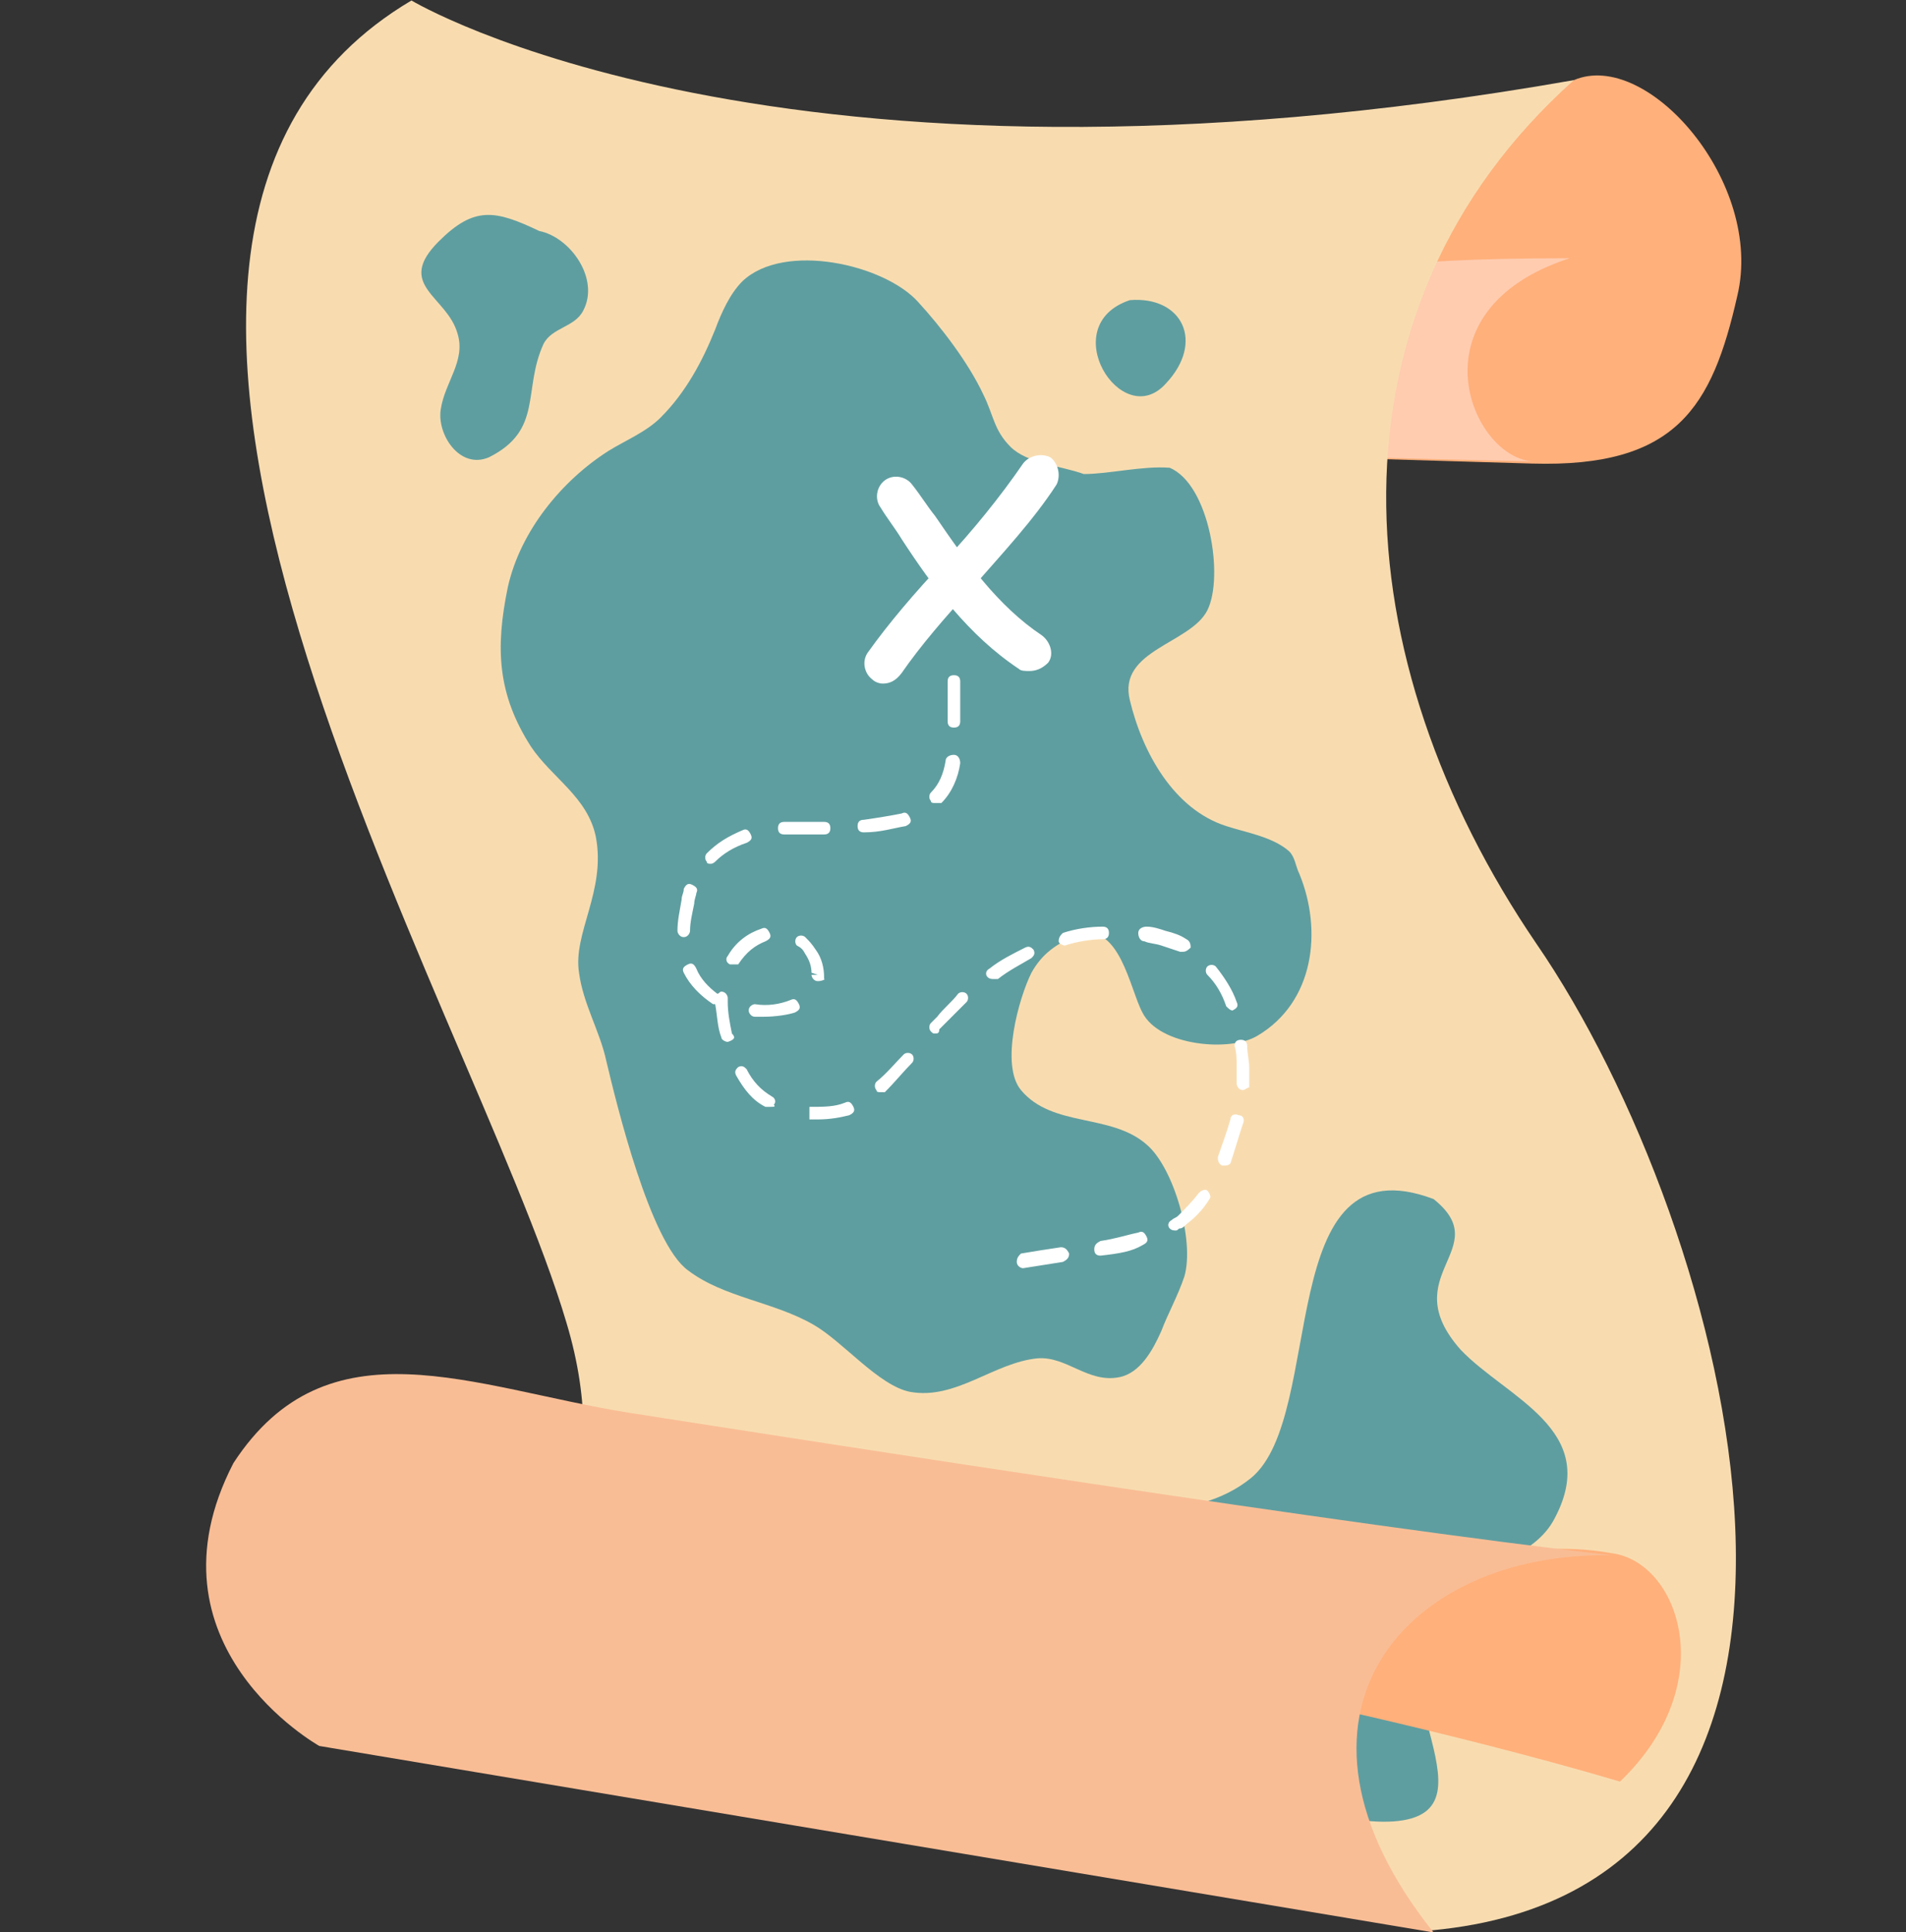
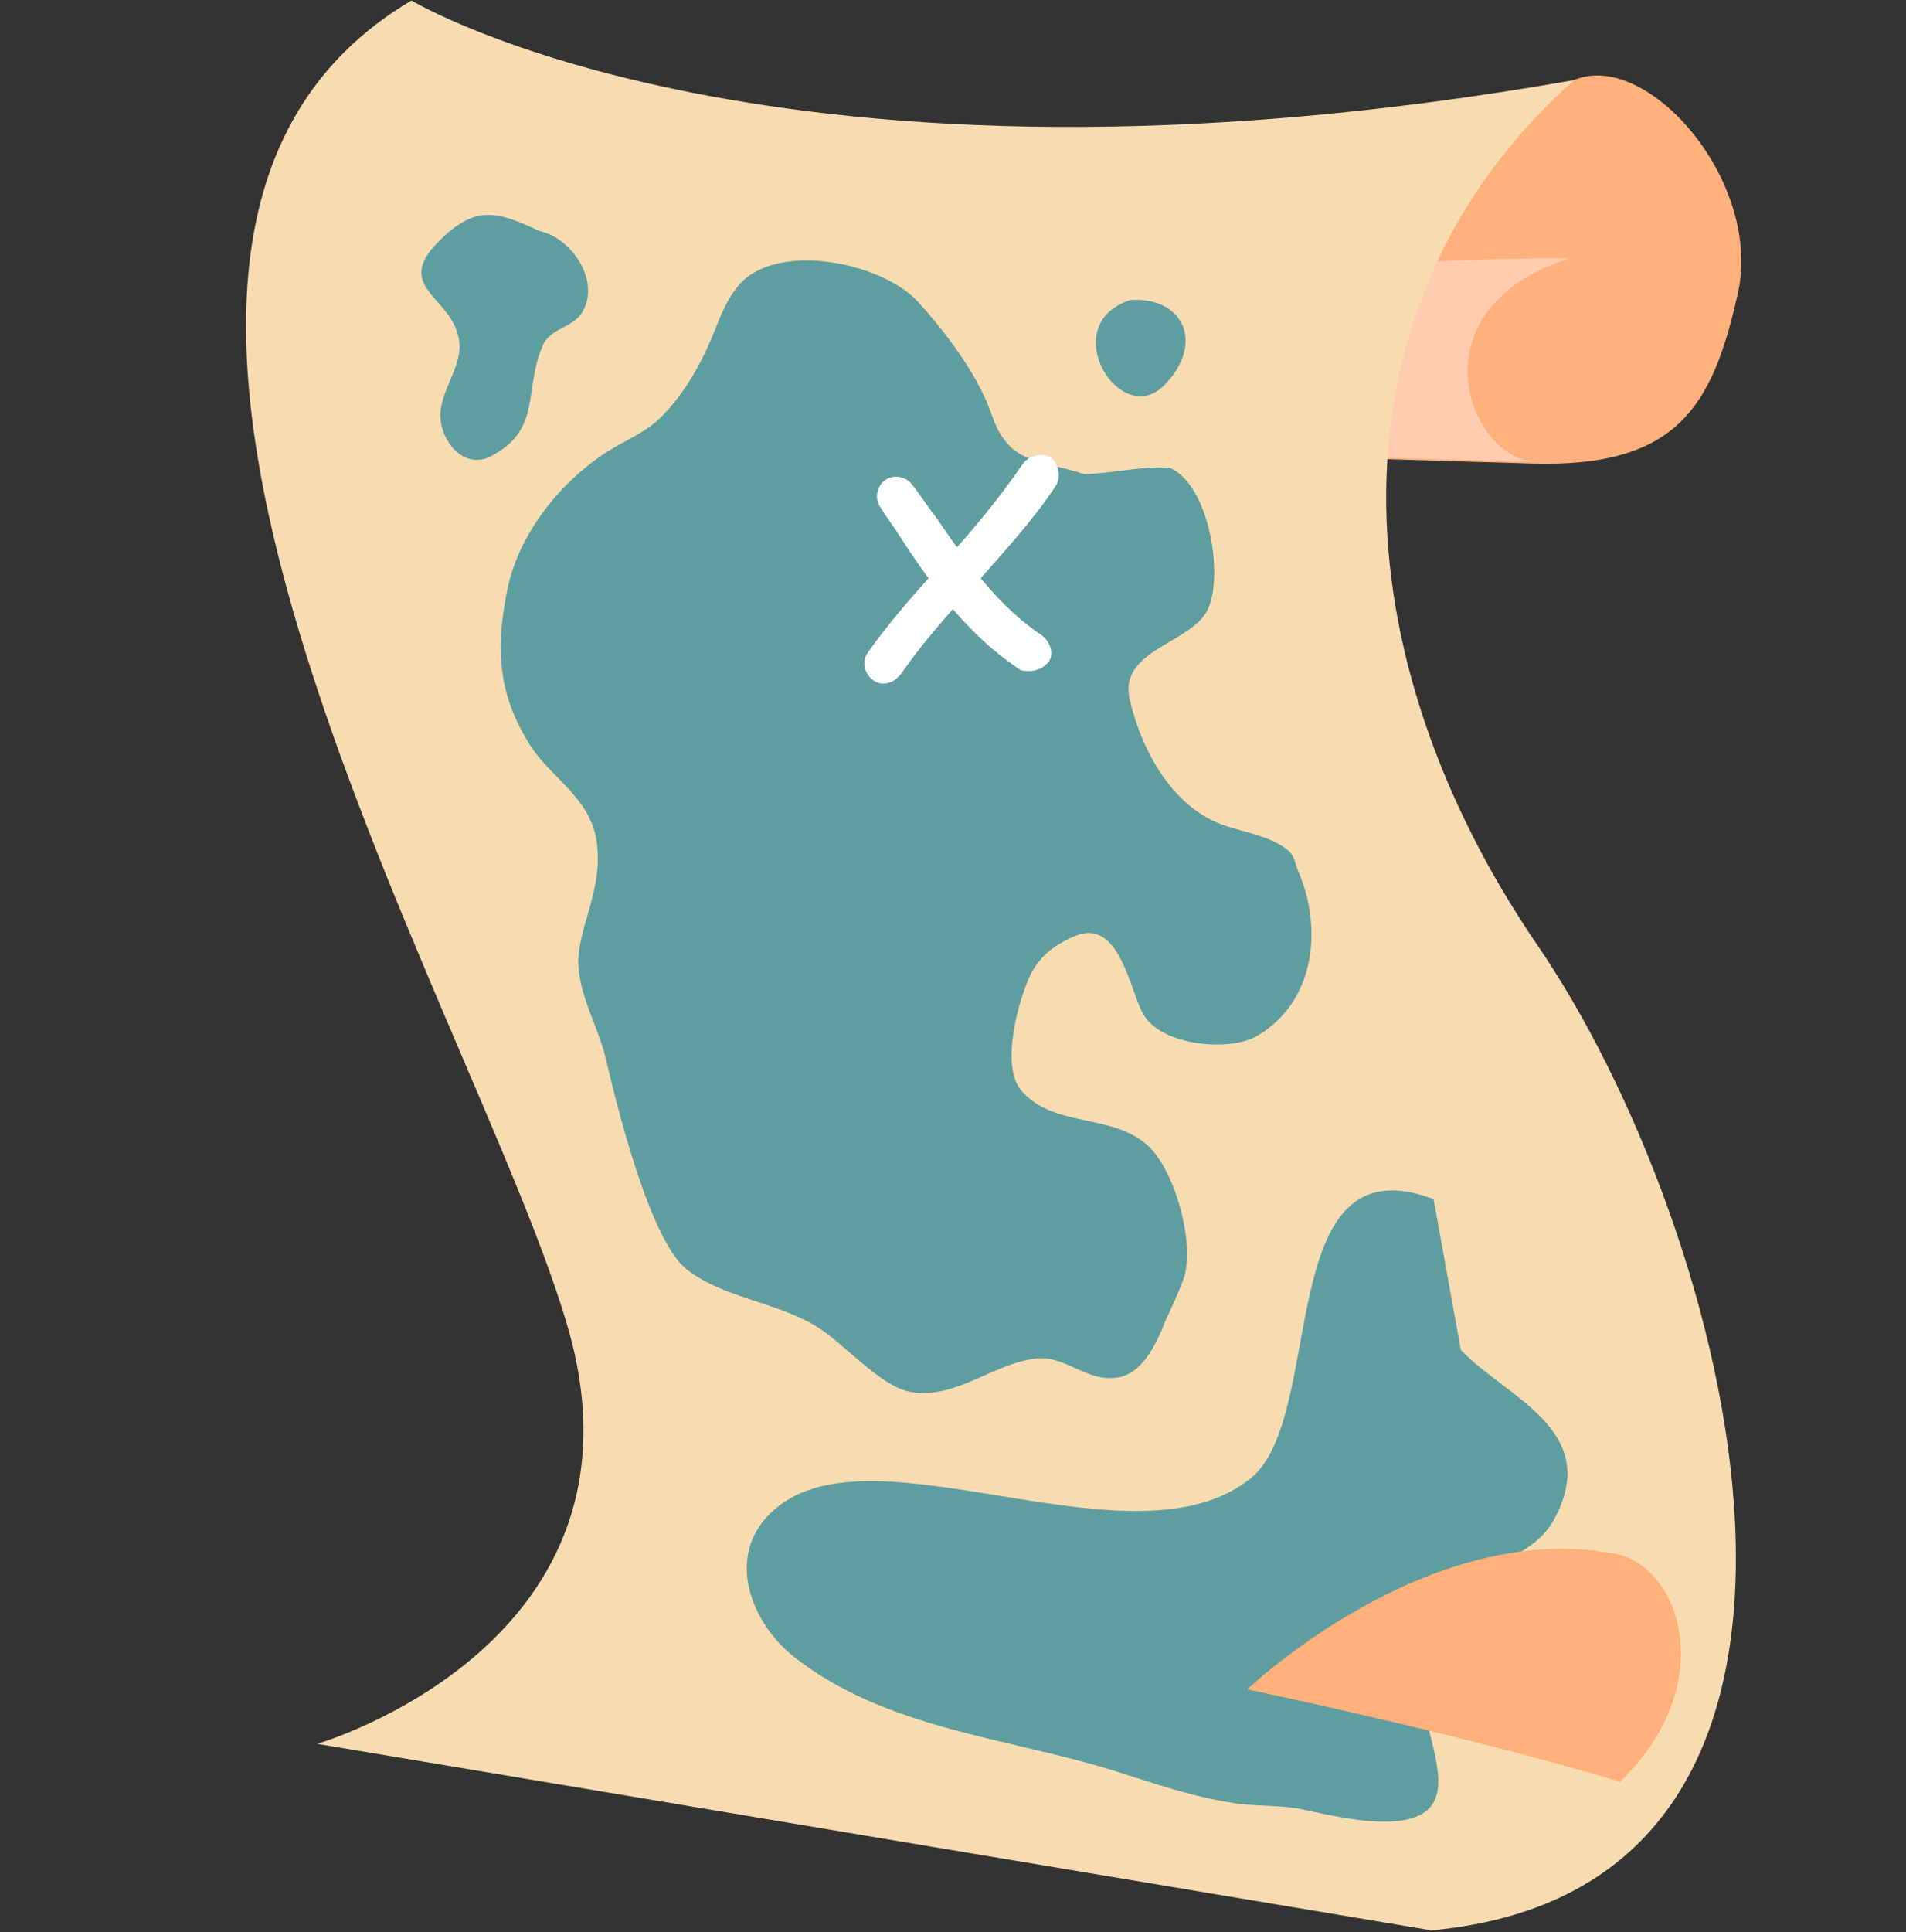
<svg xmlns="http://www.w3.org/2000/svg" height="92.2" preserveAspectRatio="xMidYMid meet" version="1.0" viewBox="3.5 3.9 91.0 92.2" width="91.0" zoomAndPan="magnify">
  <rect x="3.5" y="3.9" width="91.0" height="92.2" fill="#333333" stroke="none" />
  <g>
    <g id="change1_1">
      <path clip-rule="evenodd" d="M-70.3,411.5c3.5-1.5,9.1,4.9,7.8,10.3c-1.2,5.3-2.9,8.2-9.8,8 c-6.9-0.2-16.7-0.5-16.7-0.5S-76.3,413.6-70.3,411.5z" fill="#FFB07B" fill-rule="evenodd" transform="translate(148.945 -403.777)" />
    </g>
    <g id="change2_1">
      <path clip-rule="evenodd" d="M-72.2,429.7c-3-0.1-6-7.2,1.7-9.7c-9.6,0-11,0.8-11,0.8 l-3.1,8.6L-72.2,429.7z" fill="#FFCCB0" fill-rule="evenodd" transform="translate(148.945 -403.777)" />
    </g>
    <g id="change3_1">
      <path clip-rule="evenodd" d="M-125.8,407.7 c0,0,17.4,10.5,55.5,3.8c-12.3,11-11,27.7-1.8,41.2c9.3,13.5,17.7,45-5,47.1l-53.2-8.9c0,0,16.5-4.8,11.9-20.1 C-122.9,455.6-145.4,419.3-125.8,407.7L-125.8,407.7z" fill="#F8DCB0" fill-rule="evenodd" transform="translate(148.945 -403.777)" />
    </g>
    <g id="change4_2">
-       <path clip-rule="evenodd" d="M-77,464.9c-7.7-2.9-5.1,10.3-8.7,13.3 c-5.5,4.5-17.6-2.4-22.5,1.3c-2.7,2-1.6,5.4,0.6,7.2c4.4,3.5,10.3,3.9,15.4,5.5c1.9,0.6,3.6,1.2,5.5,1.5c1.1,0.2,2.2,0.1,3.3,0.3 c1.4,0.3,3.1,0.7,4.5,0.6c5.4-0.4-1.7-7.5,2.4-10.9c1.6-1.3,4.3-1.6,5.3-3.6c2.2-4.2-2.3-5.7-4.5-8C-78.9,468.5-74,467.3-77,464.9 z" fill="#5F9EA0" fill-rule="evenodd" transform="translate(148.945 -403.777)" />
+       <path clip-rule="evenodd" d="M-77,464.9c-7.7-2.9-5.1,10.3-8.7,13.3 c-5.5,4.5-17.6-2.4-22.5,1.3c-2.7,2-1.6,5.4,0.6,7.2c4.4,3.5,10.3,3.9,15.4,5.5c1.9,0.6,3.6,1.2,5.5,1.5c1.1,0.2,2.2,0.1,3.3,0.3 c1.4,0.3,3.1,0.7,4.5,0.6c5.4-0.4-1.7-7.5,2.4-10.9c1.6-1.3,4.3-1.6,5.3-3.6c2.2-4.2-2.3-5.7-4.5-8z" fill="#5F9EA0" fill-rule="evenodd" transform="translate(148.945 -403.777)" />
    </g>
    <g id="change1_2">
      <path clip-rule="evenodd" d="M-68.5,481.8c3.2,0.4,5.3,6.2,0.4,10.9 c-8.1-2.4-17.8-4.4-17.8-4.4S-77.4,480.2-68.5,481.8z" fill="#FFB07B" fill-rule="evenodd" transform="translate(148.945 -403.777)" />
    </g>
    <g id="change5_1">
-       <path clip-rule="evenodd" d="M-77,499.9l-53.2-8.9 c0,0-8.6-4.8-4.1-13.5c4.5-6.9,11.4-3.6,18.9-2.4c9,1.4,34.5,5.4,46.9,6.8C-78.3,481.7-85.3,489.5-77,499.9L-77,499.9z" fill="#F9BD95" fill-rule="evenodd" transform="translate(148.945 -403.777)" />
-     </g>
+       </g>
    <g id="change4_4">
      <path clip-rule="evenodd" d="M-93.7,430.3c-1.1-0.4-2.7-0.5-3.5-1.3c-0.8-0.8-0.8-1.5-1.3-2.5 c-0.7-1.5-2-3.2-3.1-4.4c-1.6-1.8-6.4-2.9-8.4-1c-0.6,0.6-1,1.5-1.3,2.3c-0.6,1.5-1.4,3-2.6,4.2c-0.7,0.7-1.7,1.1-2.5,1.6 c-2.2,1.4-4.2,3.8-4.8,6.5c-0.6,2.9-0.5,5.1,1.1,7.6c1,1.5,2.7,2.4,3.1,4.3c0.5,2.6-1.1,4.6-0.8,6.5c0.2,1.5,1,2.8,1.3,4.2 c0.5,2.1,2.1,8.7,3.9,10c1.7,1.3,4.1,1.5,6,2.6c1.4,0.8,3.1,2.9,4.6,3.2c2.2,0.4,4-1.4,6.1-1.6c1.4-0.1,2.4,1.2,3.9,0.9 c1-0.2,1.6-1.3,2-2.2c0.3-0.8,0.8-1.7,1.1-2.6c0.5-1.7-0.5-5.2-1.8-6.3c-1.7-1.5-4.5-0.8-6-2.6c-1-1.2-0.1-4.4,0.5-5.6 c0.5-0.9,1.2-1.4,2.2-1.8c2-0.7,2.5,2.6,3.1,3.7c0.8,1.6,4.2,1.9,5.5,1.1c2.7-1.6,3.1-5,2-7.7c-0.2-0.4-0.2-0.8-0.5-1.1 c-0.8-0.7-2.1-0.9-3-1.2c-2.5-0.8-4-3.5-4.6-6c-0.6-2.4,2.9-2.7,3.7-4.3c0.8-1.6,0.1-6-1.8-6.8C-90.9,429.9-92.5,430.3-93.7,430.3 L-93.7,430.3z" fill="#5F9EA0" fill-rule="evenodd" transform="translate(148.945 -403.777)" />
    </g>
    <g id="change6_2">
      <path d="M-96.3,439.7c-0.2,0-0.4,0-0.5-0.1c-2.4-1.6-4.1-3.9-5.6-6.2c-0.3-0.5-0.7-1-1-1.5c-0.3-0.4-0.2-1,0.2-1.3 c0.4-0.3,1-0.2,1.3,0.2c0.4,0.5,0.7,1,1.1,1.5c1.5,2.2,3,4.3,5.1,5.7c0.4,0.3,0.6,0.9,0.3,1.3C-95.7,439.6-96,439.7-96.3,439.7z" fill="#FFF" transform="translate(148.945 -403.777)" />
    </g>
    <g id="change6_1">
      <path d="M-103.3,440.3c-0.2,0-0.4-0.1-0.5-0.2c-0.4-0.3-0.5-0.9-0.2-1.3c1-1.4,2.2-2.8,3.6-4.3 c1.4-1.5,2.7-3.1,3.8-4.7c0.3-0.4,0.9-0.5,1.3-0.3c0.4,0.3,0.5,0.9,0.3,1.3c-1.1,1.7-2.6,3.3-4,4.9c-1.3,1.4-2.5,2.8-3.4,4.1 C-102.7,440.2-103,440.3-103.3,440.3z" fill="#FFF" transform="translate(148.945 -403.777)" />
    </g>
    <g id="change6_3">
-       <path d="M-96.6,468.2c-0.1,0-0.3-0.1-0.3-0.3c0-0.2,0.1-0.3,0.2-0.4c0.6-0.1,1.2-0.2,1.9-0.3 c0.2,0,0.3,0.1,0.4,0.3c0,0.2-0.1,0.3-0.3,0.4C-95.3,468-96,468.1-96.6,468.2C-96.6,468.2-96.6,468.2-96.6,468.2z M-92.9,467.6 c-0.2,0-0.3-0.1-0.3-0.3c0-0.2,0.1-0.3,0.3-0.4c0.7-0.1,1.3-0.3,1.8-0.4c0.2-0.1,0.3,0,0.4,0.2c0.1,0.2,0,0.3-0.2,0.4 C-91.4,467.4-92,467.5-92.9,467.6C-92.8,467.6-92.8,467.6-92.9,467.6z M-89.3,466.4c-0.1,0-0.2,0-0.3-0.1 c-0.1-0.1-0.1-0.3,0.1-0.4c0.1-0.1,0.2-0.1,0.3-0.2c0.3-0.3,0.7-0.7,1-1.1c0.1-0.1,0.3-0.2,0.4-0.1c0.1,0.1,0.2,0.3,0.1,0.4 c-0.3,0.5-0.7,0.9-1.1,1.2c-0.1,0.1-0.2,0.2-0.3,0.2C-89.2,466.3-89.2,466.4-89.3,466.4z M-87,463.3c0,0-0.1,0-0.1,0 c-0.2-0.1-0.2-0.3-0.2-0.4c0.2-0.6,0.4-1.1,0.6-1.8c0-0.2,0.2-0.3,0.4-0.2c0.2,0,0.3,0.2,0.2,0.4c-0.2,0.6-0.4,1.3-0.6,1.9 C-86.8,463.3-86.9,463.3-87,463.3z M-106.4,461.1c-0.1,0-0.3,0-0.4,0l0-0.6l0,0.3l0-0.3c0.7,0,1.2,0,1.7-0.2 c0.2-0.1,0.3,0,0.4,0.2c0.1,0.2,0,0.3-0.2,0.4C-105.3,461-105.8,461.1-106.4,461.1z M-108.7,460.5c-0.1,0-0.1,0-0.2,0 c-0.6-0.3-1-0.8-1.4-1.5c-0.1-0.2,0-0.3,0.1-0.4c0.2-0.1,0.3,0,0.4,0.1c0.3,0.6,0.7,1,1.2,1.3c0.2,0.1,0.2,0.3,0.1,0.4 C-108.4,460.5-108.5,460.5-108.7,460.5z M-103.4,459.8c-0.1,0-0.2,0-0.2-0.1c-0.1-0.1-0.1-0.3,0-0.4c0.5-0.4,0.9-0.9,1.3-1.3 c0.1-0.1,0.3-0.1,0.4,0c0.1,0.1,0.1,0.3,0,0.4c-0.4,0.4-0.8,0.9-1.3,1.4C-103.2,459.8-103.3,459.8-103.4,459.8z M-86.1,459.7 C-86.1,459.7-86.1,459.7-86.1,459.7c-0.2,0-0.3-0.2-0.3-0.3c0-0.3,0-0.6,0-0.8c0-0.3,0-0.7-0.1-1c0-0.2,0.1-0.3,0.3-0.3 c0.2,0,0.3,0.1,0.3,0.3c0,0.3,0.1,0.7,0.1,1.1c0,0.3,0,0.6,0,0.9C-85.8,459.5-86,459.7-86.1,459.7z M-110.7,457.4 c-0.1,0-0.3-0.1-0.3-0.2c-0.2-0.5-0.2-1.1-0.3-1.6c0,0-0.1,0-0.1,0c-0.6-0.4-1.1-0.9-1.4-1.5c-0.1-0.2,0-0.3,0.2-0.4 c0.2-0.1,0.3,0,0.4,0.2c0.2,0.5,0.6,0.9,1,1.2c0.1,0,0.1-0.1,0.2-0.1c0.2,0,0.3,0.2,0.3,0.3c0,0.1,0,0.2,0,0.2 c0,0.5,0.1,1,0.2,1.5C-110.3,457.2-110.4,457.3-110.7,457.4C-110.6,457.4-110.6,457.4-110.7,457.4z M-100.8,457 c-0.1,0-0.1,0-0.2-0.1c-0.1-0.1-0.1-0.3,0-0.4c0.1-0.1,0.2-0.2,0.3-0.3c0.3-0.4,0.7-0.7,1-1.1c0.1-0.1,0.3-0.1,0.4,0 c0.1,0.1,0.1,0.3,0,0.4c-0.3,0.3-0.7,0.7-1,1c-0.1,0.1-0.2,0.2-0.3,0.3C-100.6,457-100.7,457-100.8,457z M-109,456.2 c-0.1,0-0.3,0-0.4,0c-0.2,0-0.3-0.2-0.3-0.3c0-0.2,0.2-0.3,0.3-0.3c0.6,0.1,1.2,0,1.7-0.2c0.2-0.1,0.3,0,0.4,0.2 c0.1,0.2,0,0.3-0.2,0.4C-107.8,456.1-108.4,456.2-109,456.2z M-86.6,455.9c-0.1,0-0.2-0.1-0.3-0.2c-0.2-0.6-0.5-1.1-0.9-1.5 c-0.1-0.1-0.1-0.3,0-0.4c0.1-0.1,0.3-0.1,0.4,0c0.4,0.5,0.8,1.1,1,1.7c0.1,0.2,0,0.3-0.2,0.4C-86.5,455.9-86.5,455.9-86.6,455.9z M-106.4,454.5C-106.4,454.5-106.4,454.5-106.4,454.5c-0.2,0-0.3-0.2-0.3-0.3l0.3,0l-0.3-0.1c0-0.3-0.1-0.6-0.3-0.9 c-0.1-0.2-0.2-0.3-0.4-0.4c-0.1-0.1-0.1-0.3,0-0.4c0.1-0.1,0.3-0.1,0.4,0c0.2,0.2,0.3,0.3,0.5,0.6c0.3,0.4,0.4,0.9,0.4,1.3 c0,0,0,0.1,0,0.1C-106,454.4-106.2,454.5-106.4,454.5z M-98,454.4c-0.1,0-0.2,0-0.3-0.1c-0.1-0.1-0.1-0.3,0.1-0.4 c0.5-0.4,1.1-0.7,1.7-1c0.2-0.1,0.3,0,0.4,0.1c0.1,0.2,0,0.3-0.1,0.4c-0.5,0.3-1.1,0.6-1.6,1C-97.9,454.4-98,454.4-98,454.4z M-110.4,453.7c-0.1,0-0.1,0-0.2,0c-0.2-0.1-0.2-0.3-0.1-0.4c0.4-0.7,1-1.1,1.6-1.3c0.2-0.1,0.3,0,0.4,0.2c0.1,0.2,0,0.3-0.2,0.4 c-0.5,0.2-0.9,0.5-1.3,1.1C-110.2,453.7-110.3,453.7-110.4,453.7z M-89,453.1c0,0-0.1,0-0.1,0c-0.3-0.1-0.6-0.2-0.9-0.3 c-0.3-0.1-0.6-0.1-0.8-0.2c-0.2,0-0.3-0.2-0.3-0.4c0-0.2,0.2-0.3,0.4-0.3c0.3,0,0.6,0.1,0.9,0.2c0.4,0.1,0.7,0.2,1,0.4 c0.2,0.1,0.2,0.3,0.2,0.4C-88.8,453.1-88.9,453.1-89,453.1z M-94.6,452.8c-0.1,0-0.3-0.1-0.3-0.2c0-0.2,0.1-0.3,0.2-0.4 c0.6-0.2,1.3-0.3,1.9-0.3c0.2,0,0.3,0.1,0.3,0.3c0,0.2-0.1,0.3-0.3,0.3C-93.3,452.5-94,452.6-94.6,452.8 C-94.6,452.8-94.6,452.8-94.6,452.8z M-112.8,452.4C-112.8,452.4-112.8,452.4-112.8,452.4c-0.2,0-0.3-0.2-0.3-0.3 c0-0.5,0.1-0.9,0.2-1.5c0-0.2,0.1-0.3,0.1-0.5c0.1-0.2,0.2-0.3,0.4-0.2c0.2,0.1,0.3,0.2,0.2,0.4c0,0.1-0.1,0.3-0.1,0.5 c-0.1,0.5-0.2,0.9-0.2,1.3C-112.5,452.2-112.6,452.4-112.8,452.4z M-111.5,448.9c-0.1,0-0.2,0-0.2-0.1c-0.1-0.1-0.1-0.3,0-0.4 c0.5-0.5,1-0.8,1.7-1.1c0.2-0.1,0.3,0,0.4,0.2c0.1,0.2,0,0.3-0.2,0.4c-0.6,0.2-1.1,0.5-1.5,0.9 C-111.3,448.8-111.4,448.9-111.5,448.9z M-108,447.5c-0.2,0-0.3-0.1-0.3-0.3c0-0.2,0.1-0.3,0.3-0.3c0.6,0,1.3,0,1.9,0c0,0,0,0,0,0 c0.2,0,0.3,0.1,0.3,0.3c0,0.2-0.1,0.3-0.3,0.3C-106.8,447.5-107.4,447.5-108,447.5C-108,447.5-108,447.5-108,447.5z M-104.2,447.4 c-0.2,0-0.3-0.1-0.3-0.3c0-0.2,0.1-0.3,0.3-0.3c0.7-0.1,1.3-0.2,1.8-0.3c0.2-0.1,0.3,0,0.4,0.2c0.1,0.2,0,0.3-0.2,0.4 C-102.8,447.2-103.4,447.4-104.2,447.4C-104.2,447.4-104.2,447.4-104.2,447.4z M-100.8,446c-0.1,0-0.2,0-0.2-0.1 c-0.1-0.1-0.1-0.3,0-0.4c0.4-0.4,0.6-0.9,0.7-1.5c0-0.2,0.2-0.3,0.4-0.3c0.2,0,0.3,0.2,0.3,0.4c-0.1,0.7-0.4,1.4-0.9,1.9 C-100.6,446-100.7,446-100.8,446z M-99.9,442.4c-0.2,0-0.3-0.1-0.3-0.3l0-0.6c0-0.4,0-0.9,0-1.3c0-0.2,0.1-0.3,0.3-0.3 s0.3,0.1,0.3,0.3v0c0,0.4,0,0.9,0,1.3l0,0.6C-99.6,442.3-99.7,442.4-99.9,442.4C-99.9,442.4-99.9,442.4-99.9,442.4z" fill="#FFF" transform="translate(148.945 -403.777)" />
-     </g>
+       </g>
    <g id="change4_1">
      <path clip-rule="evenodd" d="M-119.7,418.7c-2.1-1-3.1-1.2-4.8,0.5c-2.1,2.1,0.4,2.6,0.9,4.4 c0.4,1.3-0.6,2.3-0.8,3.6c-0.2,1.2,0.9,2.9,2.3,2.3c2.6-1.3,1.6-3.2,2.6-5.4c0.4-0.8,1.5-0.8,1.9-1.6 C-116.8,421-118.2,419-119.7,418.7L-119.7,418.7z" fill="#5F9EA0" fill-rule="evenodd" transform="translate(148.945 -403.777)" />
    </g>
    <g id="change4_3">
      <path clip-rule="evenodd" d="M-91.5,422c-3.6,1.2-0.4,6.3,1.7,4C-87.9,424-89,421.8-91.5,422z" fill="#5F9EA0" fill-rule="evenodd" transform="translate(148.945 -403.777)" />
    </g>
  </g>
</svg>